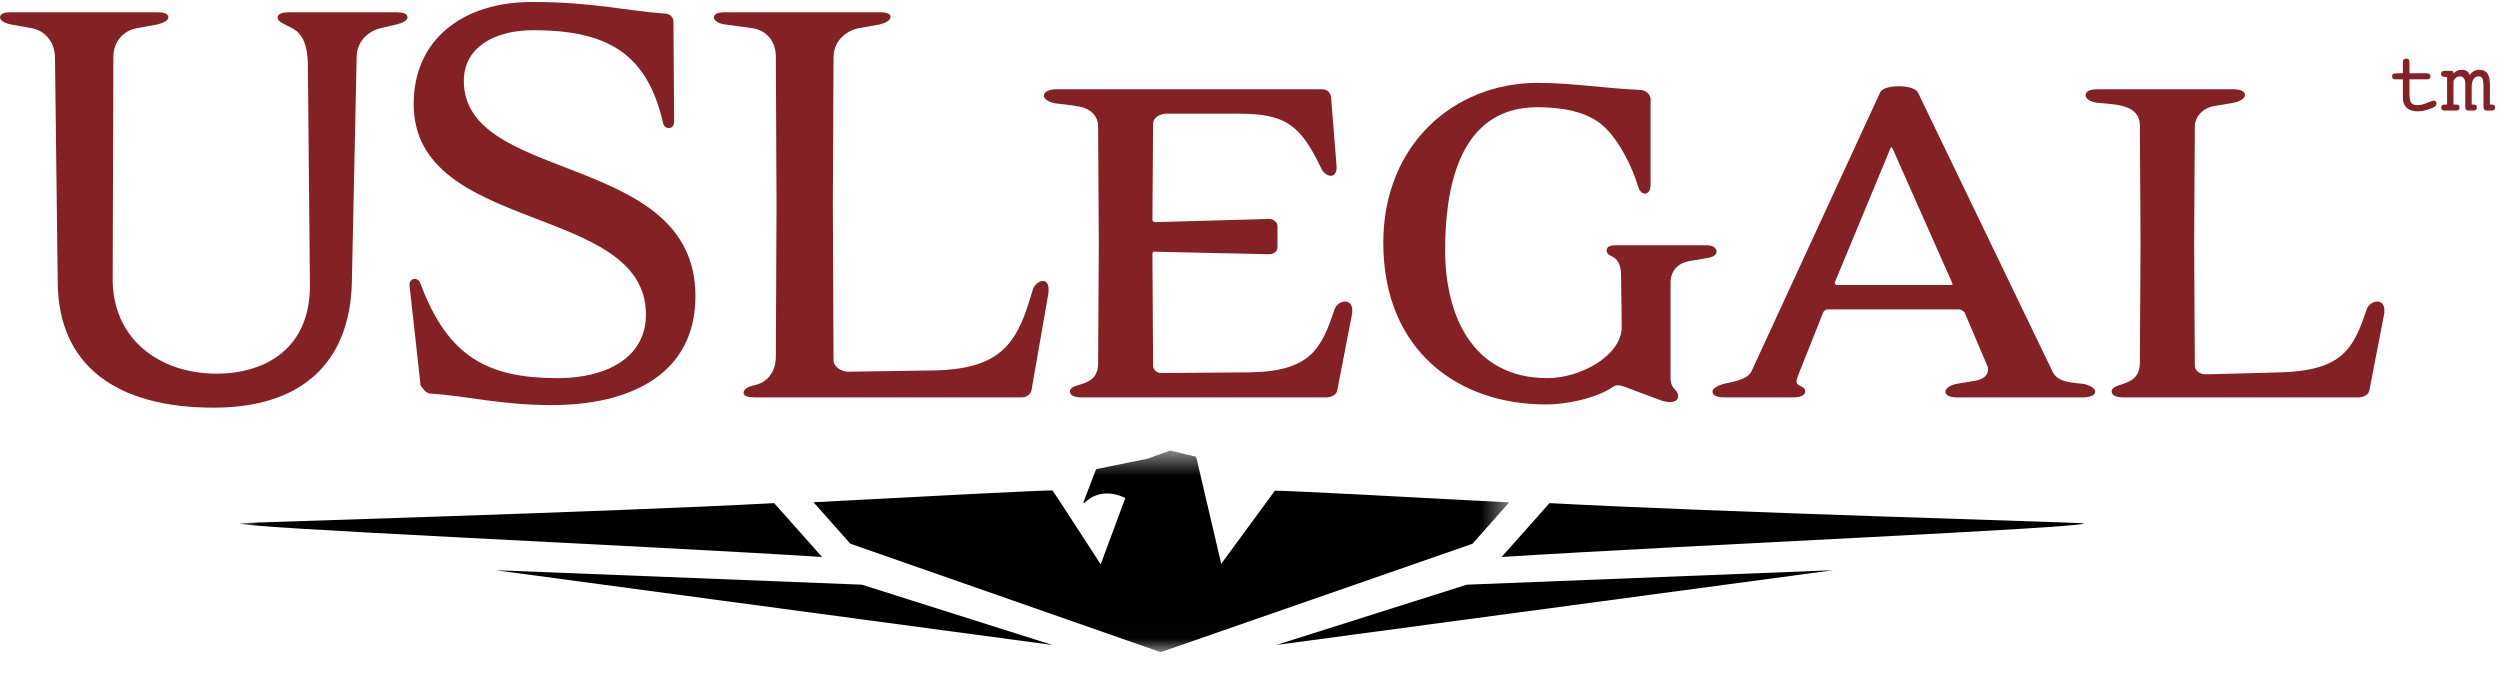
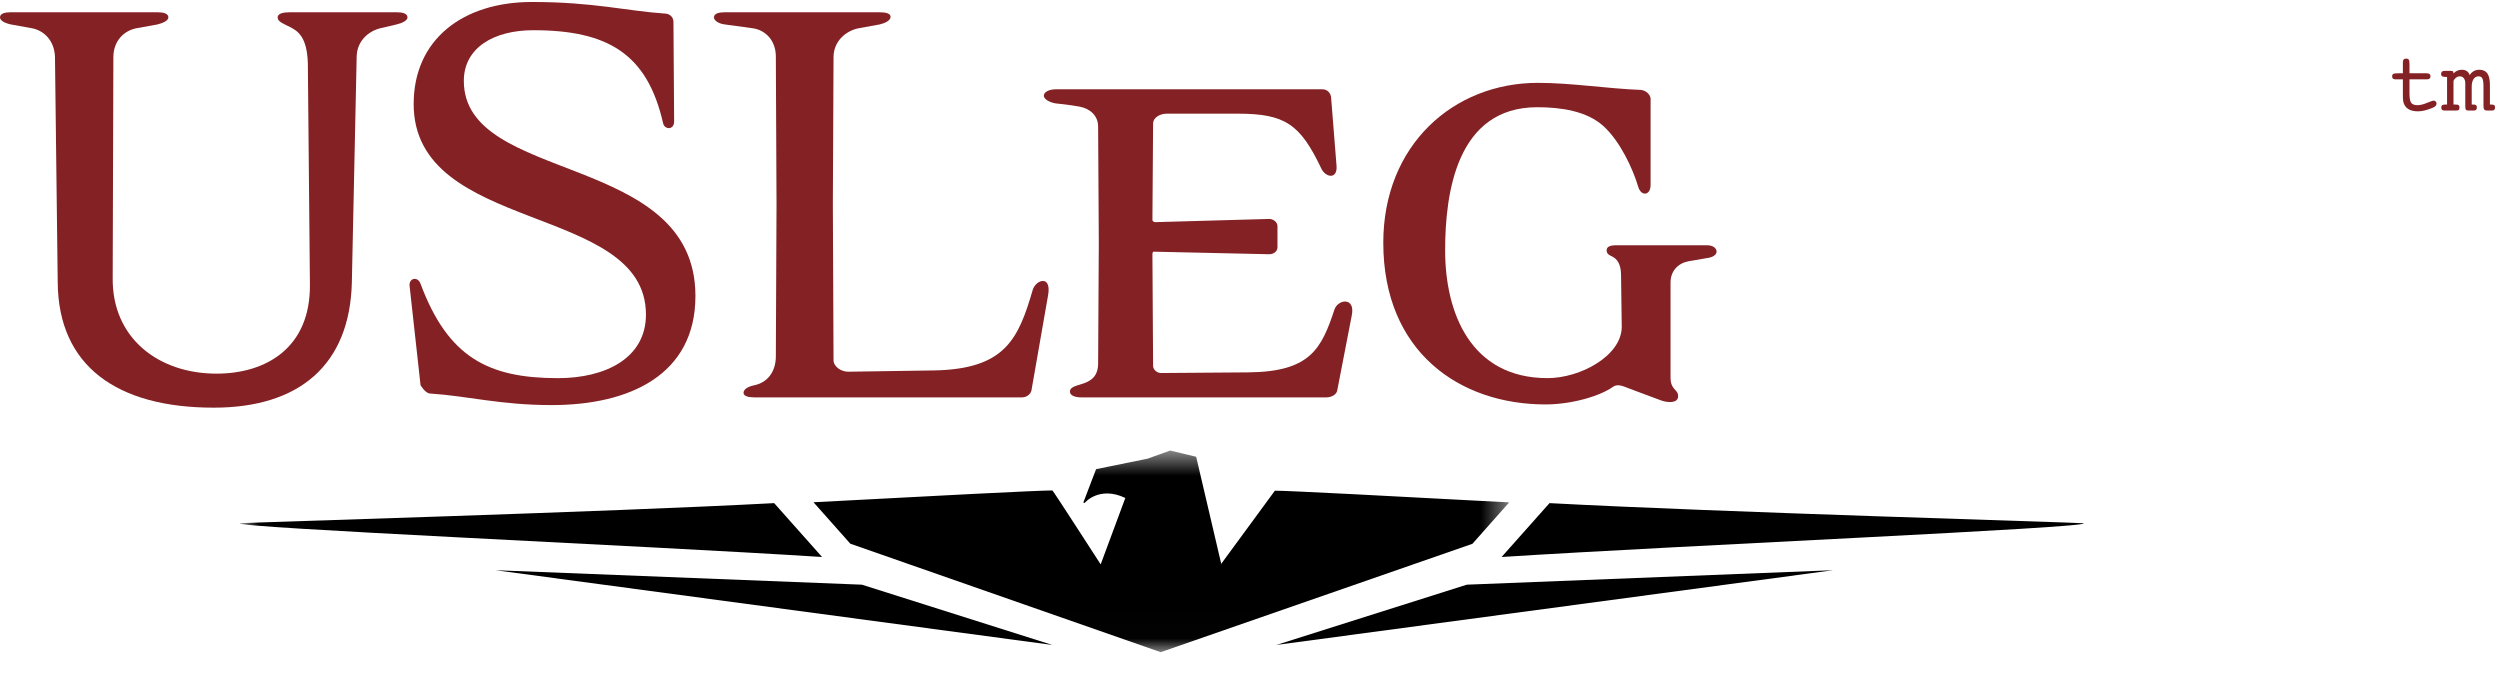
<svg xmlns="http://www.w3.org/2000/svg" width="92" height="25" viewBox="0 0 92 25" fill="none">
  <path fill-rule="evenodd" clip-rule="evenodd" d="M14.591 0.9L13.984 1.042C13.529 1.16 13.125 1.538 13.125 2.104L12.948 10.396C12.872 13.443 11 15.002 7.865 15.002C4.299 15.002 2.149 13.466 2.124 10.396L2.023 2.081C1.998 1.514 1.644 1.136 1.188 1.042L0.404 0.9C0.177 0.852 0 0.758 0 0.64C0 0.498 0.177 0.451 0.404 0.451H5.791C6.019 0.451 6.196 0.498 6.196 0.64C6.196 0.758 5.993 0.852 5.791 0.9L5.007 1.042C4.552 1.136 4.172 1.514 4.172 2.104L4.147 10.23C4.122 12.45 5.842 13.75 7.966 13.75C9.787 13.75 11.43 12.805 11.405 10.466L11.329 2.341C11.304 1.349 10.95 1.136 10.672 0.994C10.444 0.876 10.217 0.805 10.217 0.64C10.217 0.498 10.419 0.451 10.672 0.451H14.591C14.819 0.451 14.996 0.498 14.996 0.64C14.996 0.758 14.794 0.852 14.591 0.9Z" fill="#842124" />
  <path fill-rule="evenodd" clip-rule="evenodd" d="M20.306 14.907C18.41 14.907 17.247 14.576 15.831 14.482C15.654 14.482 15.476 14.175 15.476 14.175L15.072 10.514C15.046 10.23 15.375 10.16 15.476 10.443C16.488 13.159 17.98 13.916 20.534 13.916C22.279 13.916 23.771 13.182 23.771 11.576C23.771 7.466 15.223 8.624 15.223 3.828C15.223 1.443 17.044 0.073 19.573 0.073C21.849 0.073 23.063 0.404 24.454 0.498C24.631 0.498 24.783 0.616 24.783 0.805L24.808 4.467C24.808 4.797 24.454 4.774 24.403 4.537C23.822 1.986 22.38 1.112 19.624 1.112C18.182 1.112 17.069 1.75 17.069 2.978C17.069 6.782 25.592 5.576 25.592 10.891C25.592 13.797 23.164 14.907 20.306 14.907Z" fill="#842124" />
  <path fill-rule="evenodd" clip-rule="evenodd" d="M37.958 14.364C37.932 14.505 37.781 14.624 37.604 14.624H27.766C27.539 14.624 27.362 14.576 27.362 14.458C27.362 14.317 27.539 14.222 27.766 14.175C28.221 14.081 28.551 13.703 28.551 13.112L28.576 7.514L28.551 2.081C28.551 1.49 28.171 1.113 27.716 1.042L26.679 0.9C26.451 0.876 26.274 0.758 26.274 0.64C26.274 0.498 26.451 0.451 26.679 0.451H32.369C32.596 0.451 32.774 0.498 32.774 0.616C32.774 0.758 32.571 0.852 32.369 0.9L31.585 1.042C31.13 1.136 30.674 1.514 30.674 2.104L30.649 7.514L30.674 13.254C30.674 13.49 30.953 13.679 31.206 13.679L34.367 13.632C36.997 13.584 37.477 12.474 38.008 10.656C38.135 10.278 38.716 10.112 38.565 10.891L37.958 14.364Z" fill="#842124" />
  <path fill-rule="evenodd" clip-rule="evenodd" d="M49.211 14.364C49.186 14.53 48.983 14.624 48.806 14.624H39.804C39.551 14.624 39.374 14.553 39.374 14.412C39.374 14.033 40.411 14.317 40.411 13.372L40.436 8.931L40.411 4.656C40.411 4.254 40.107 3.994 39.728 3.924C39.349 3.853 38.843 3.805 38.843 3.805C38.59 3.758 38.413 3.64 38.413 3.522C38.413 3.38 38.615 3.285 38.868 3.285H48.654C48.858 3.285 48.958 3.427 48.983 3.569L49.186 6.12C49.211 6.616 48.781 6.522 48.63 6.214C47.846 4.561 47.289 4.183 45.544 4.183H42.939C42.662 4.183 42.434 4.348 42.434 4.537L42.409 8.104C42.409 8.128 42.459 8.175 42.51 8.175L46.707 8.057C46.859 8.057 47.011 8.175 47.011 8.317V9.097C47.011 9.262 46.859 9.356 46.707 9.356L42.459 9.262C42.434 9.262 42.409 9.285 42.409 9.356L42.434 13.466C42.434 13.608 42.586 13.75 42.788 13.727L45.949 13.703C48.225 13.679 48.63 12.829 49.11 11.387C49.236 11.01 49.894 10.914 49.742 11.624L49.211 14.364Z" fill="#842124" />
  <path fill-rule="evenodd" clip-rule="evenodd" d="M62.816 9.498L62.133 9.615C61.755 9.687 61.476 9.97 61.476 10.396V13.892C61.476 14.364 61.755 14.317 61.755 14.576C61.755 14.86 61.35 14.813 61.147 14.742C60.692 14.576 59.756 14.222 59.756 14.222C59.63 14.175 59.503 14.152 59.377 14.222C58.896 14.576 57.834 14.883 56.874 14.883C53.712 14.883 50.905 12.947 50.905 8.931C50.905 5.34 53.484 3.049 56.595 3.049C57.834 3.049 59.149 3.262 60.389 3.309C60.59 3.333 60.742 3.498 60.742 3.64V6.805C60.742 7.206 60.389 7.23 60.287 6.876C60.085 6.191 59.604 5.175 58.997 4.632C58.39 4.088 57.455 3.946 56.57 3.946C53.611 3.946 53.181 7.089 53.181 9.215C53.181 11.505 54.117 13.915 56.949 13.915C58.163 13.915 59.68 13.088 59.68 12.025L59.655 10.16C59.655 9.876 59.604 9.592 59.352 9.451C59.251 9.403 59.124 9.356 59.124 9.215C59.124 9.073 59.251 9.025 59.503 9.025H62.816C63.019 9.025 63.17 9.119 63.17 9.262C63.17 9.38 63.019 9.475 62.816 9.498Z" fill="#842124" />
-   <path fill-rule="evenodd" clip-rule="evenodd" d="M69.643 5.459C69.619 5.411 69.568 5.411 69.568 5.459L67.519 10.396C67.519 10.443 67.545 10.489 67.595 10.489H71.793C71.844 10.489 71.869 10.466 71.844 10.419L69.643 5.459ZM76.649 14.624H72.02C71.768 14.624 71.591 14.553 71.591 14.411C71.591 14.293 71.768 14.175 71.996 14.127L72.704 14.009C72.957 13.963 73.159 13.821 73.159 13.608C73.159 13.56 73.159 13.513 73.134 13.466L72.3 11.505C72.273 11.459 72.173 11.387 72.097 11.387H67.266C67.191 11.387 67.115 11.434 67.09 11.505L66.205 13.727L66.154 13.867C65.977 14.293 66.432 14.127 66.432 14.411C66.432 14.553 66.23 14.624 65.977 14.624H63.448C63.195 14.624 63.018 14.553 63.018 14.411C63.018 14.293 63.195 14.199 63.423 14.127C63.726 14.056 64.308 13.986 64.459 13.655L69.188 3.403C69.315 3.097 70.427 3.097 70.58 3.403L75.536 13.679C75.713 14.081 76.295 14.081 76.674 14.127C76.902 14.175 77.104 14.293 77.104 14.411C77.104 14.553 76.902 14.624 76.649 14.624Z" fill="#842124" />
-   <path fill-rule="evenodd" clip-rule="evenodd" d="M87.193 14.364C87.169 14.53 86.966 14.624 86.789 14.624H78.14C77.888 14.624 77.71 14.553 77.71 14.412C77.71 14.033 78.747 14.293 78.747 13.349L78.772 8.931L78.747 4.632C78.747 3.805 77.786 3.853 77.179 3.782C76.978 3.758 76.749 3.664 76.749 3.498C76.749 3.357 76.926 3.285 77.179 3.285H82.186C82.439 3.285 82.616 3.357 82.616 3.498C82.616 3.616 82.439 3.734 82.186 3.782L81.504 3.9C81.124 3.947 80.77 4.254 80.77 4.656L80.745 8.931L80.77 13.466C80.77 13.632 80.947 13.797 81.251 13.774L83.931 13.703C86.207 13.632 86.612 12.829 87.092 11.387C87.219 11.01 87.876 10.914 87.724 11.624L87.193 14.364Z" fill="#842124" />
  <mask id="mask0_414_736" style="mask-type:luminance" maskUnits="userSpaceOnUse" x="8" y="16" width="48" height="8">
    <path fill-rule="evenodd" clip-rule="evenodd" d="M8.828 16.58H55.538V23.99H8.828V16.58Z" fill="white" />
  </mask>
  <g mask="url(#mask0_414_736)">
    <path fill-rule="evenodd" clip-rule="evenodd" d="M30.252 20.497C23.524 20.069 8.525 19.419 8.833 19.256C9.189 19.223 22.298 18.847 28.489 18.515L30.252 20.497Z" fill="black" />
    <path fill-rule="evenodd" clip-rule="evenodd" d="M44.946 20.769L44.929 20.765L46.916 18.057C47.421 18.057 51.135 18.253 55.538 18.488L54.185 20.012L42.713 24L31.292 20.008L29.937 18.483C34.341 18.247 38.219 18.048 38.727 18.048C38.751 18.048 40.187 20.282 40.505 20.769L41.412 18.325C40.44 17.864 39.911 18.511 39.911 18.511L39.867 18.492L40.336 17.265L42.234 16.878L43.061 16.58L44.019 16.809L44.946 20.769Z" fill="black" />
  </g>
  <path fill-rule="evenodd" clip-rule="evenodd" d="M55.259 20.497C61.987 20.069 76.986 19.419 76.678 19.256C76.323 19.223 63.213 18.847 57.022 18.515L55.259 20.497Z" fill="black" />
  <path fill-rule="evenodd" clip-rule="evenodd" d="M18.236 20.984L31.717 21.516L38.723 23.734L18.236 20.984Z" fill="black" />
  <path fill-rule="evenodd" clip-rule="evenodd" d="M67.458 20.984L53.978 21.516L46.971 23.734L67.458 20.984Z" fill="black" />
  <path d="M89.294 2.697C89.345 2.697 89.383 2.706 89.406 2.724C89.43 2.742 89.442 2.77 89.442 2.809C89.442 2.846 89.431 2.874 89.409 2.893C89.387 2.911 89.354 2.92 89.309 2.92H88.669V3.447C88.669 3.62 88.692 3.734 88.736 3.789C88.781 3.843 88.858 3.871 88.967 3.871C89.062 3.871 89.177 3.843 89.311 3.787C89.445 3.731 89.527 3.703 89.559 3.703C89.588 3.703 89.613 3.714 89.633 3.735C89.654 3.756 89.665 3.782 89.665 3.812C89.665 3.847 89.652 3.878 89.625 3.904C89.6 3.929 89.556 3.954 89.494 3.978C89.391 4.019 89.298 4.049 89.215 4.068C89.132 4.087 89.055 4.097 88.982 4.097C88.859 4.097 88.755 4.077 88.671 4.038C88.588 3.998 88.526 3.939 88.485 3.861C88.464 3.825 88.448 3.781 88.439 3.73C88.43 3.68 88.426 3.602 88.426 3.496V3.447V2.92H88.158C88.113 2.92 88.081 2.911 88.061 2.894C88.041 2.877 88.031 2.848 88.031 2.809C88.031 2.766 88.045 2.736 88.072 2.721C88.1 2.705 88.158 2.697 88.248 2.697H88.426V2.373V2.289C88.426 2.244 88.436 2.211 88.455 2.19C88.475 2.168 88.505 2.157 88.546 2.157C88.593 2.157 88.625 2.17 88.643 2.196C88.661 2.222 88.669 2.283 88.669 2.376V2.697H89.294ZM91.392 3.188C91.392 3.04 91.378 2.94 91.351 2.888C91.324 2.835 91.278 2.809 91.213 2.809C91.135 2.809 91.073 2.843 91.027 2.91C90.981 2.978 90.959 3.07 90.959 3.188V3.846H90.987C91.052 3.846 91.094 3.853 91.115 3.869C91.137 3.884 91.148 3.912 91.148 3.955C91.148 3.993 91.139 4.021 91.122 4.04C91.104 4.059 91.076 4.068 91.039 4.068H90.839C90.793 4.068 90.762 4.058 90.746 4.037C90.73 4.016 90.722 3.97 90.722 3.901V3.855V3.188V3.065C90.722 2.986 90.704 2.924 90.668 2.879C90.632 2.832 90.583 2.809 90.521 2.809C90.474 2.809 90.43 2.823 90.39 2.852C90.351 2.879 90.317 2.92 90.289 2.975V3.846H90.347C90.411 3.846 90.453 3.853 90.475 3.869C90.498 3.885 90.509 3.914 90.509 3.955C90.509 3.998 90.5 4.028 90.482 4.045C90.464 4.06 90.43 4.068 90.379 4.068H89.959C89.918 4.068 89.887 4.059 89.867 4.042C89.848 4.023 89.839 3.994 89.839 3.955C89.839 3.912 89.851 3.884 89.875 3.869C89.9 3.853 89.949 3.846 90.02 3.846H90.052V2.833H90.023C89.95 2.833 89.899 2.824 89.872 2.808C89.846 2.791 89.832 2.761 89.832 2.719C89.832 2.682 89.843 2.655 89.864 2.637C89.885 2.618 89.917 2.609 89.959 2.609H90.201C90.235 2.609 90.258 2.615 90.268 2.627C90.28 2.639 90.287 2.664 90.289 2.703C90.332 2.657 90.379 2.623 90.428 2.601C90.478 2.578 90.533 2.567 90.596 2.567C90.669 2.567 90.73 2.584 90.777 2.616C90.826 2.648 90.861 2.696 90.885 2.762C90.929 2.695 90.98 2.646 91.038 2.615C91.096 2.583 91.162 2.567 91.237 2.567C91.373 2.567 91.472 2.612 91.534 2.7C91.597 2.789 91.629 2.932 91.629 3.13V3.846H91.654C91.719 3.846 91.763 3.853 91.785 3.869C91.807 3.885 91.818 3.914 91.818 3.955C91.818 3.993 91.809 4.021 91.79 4.04C91.771 4.059 91.743 4.068 91.706 4.068H91.515C91.473 4.068 91.442 4.056 91.422 4.03C91.402 4.005 91.392 3.965 91.392 3.91V3.188Z" fill="#842124" />
</svg>